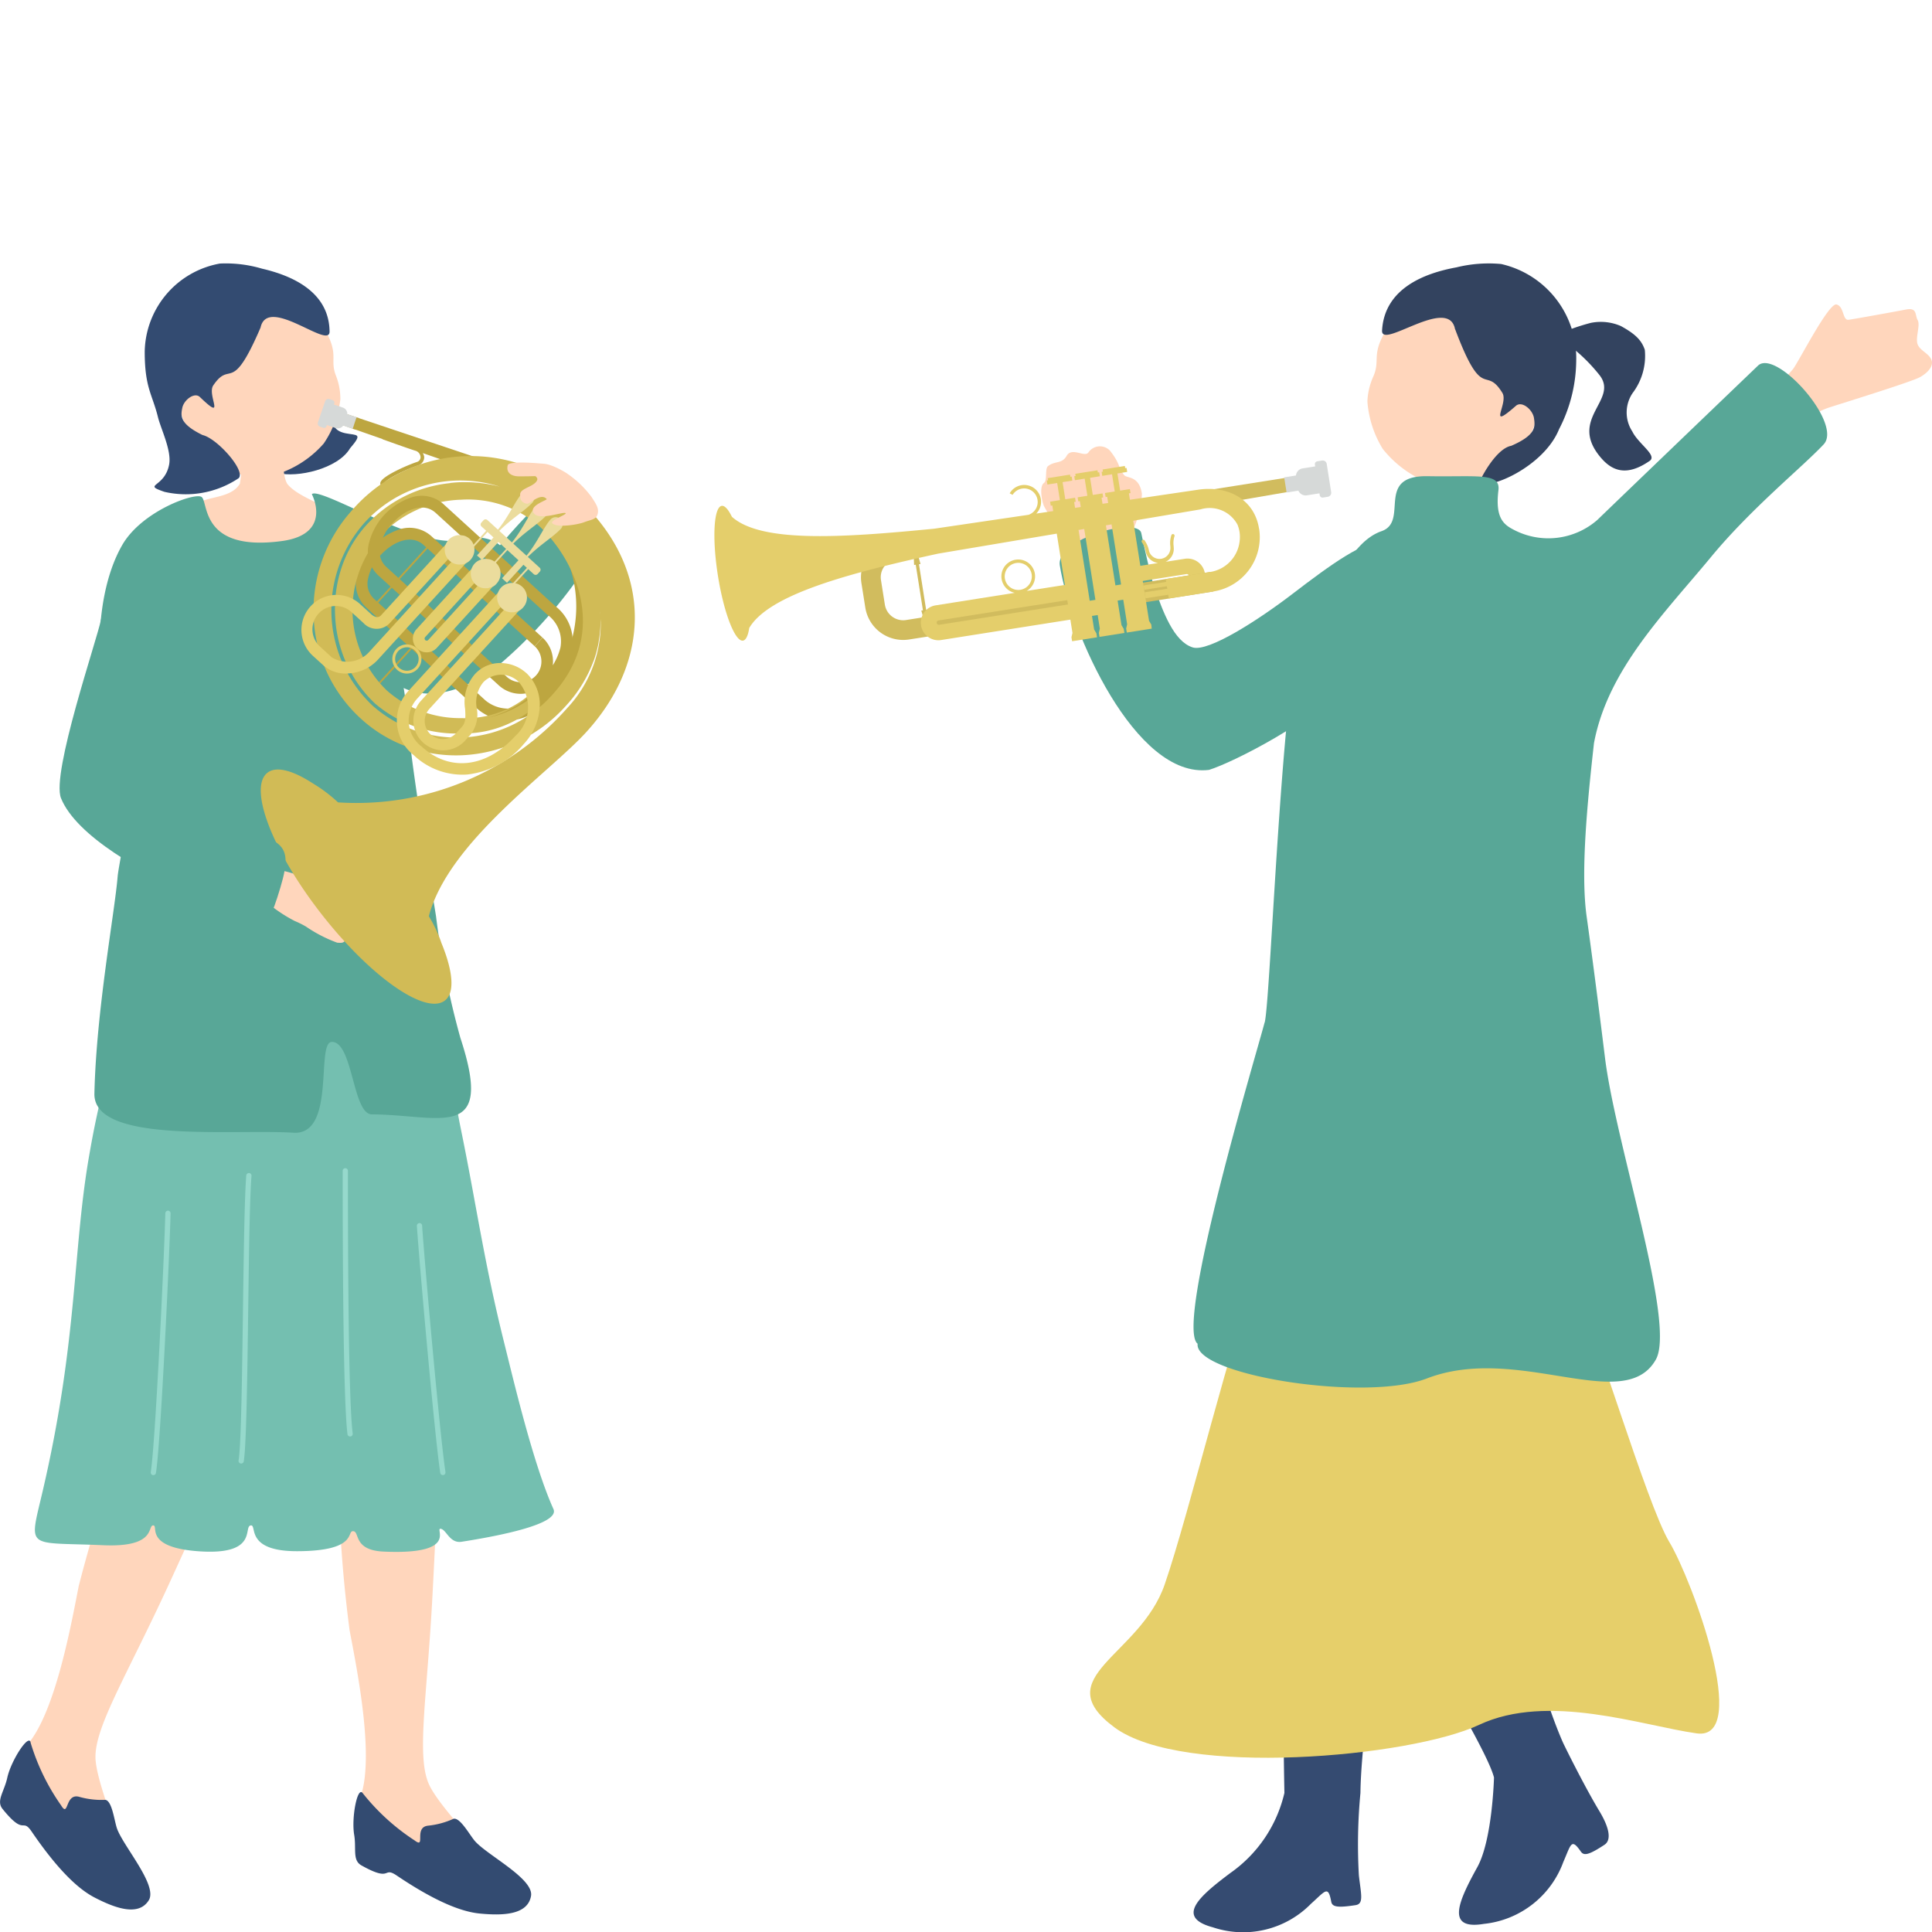
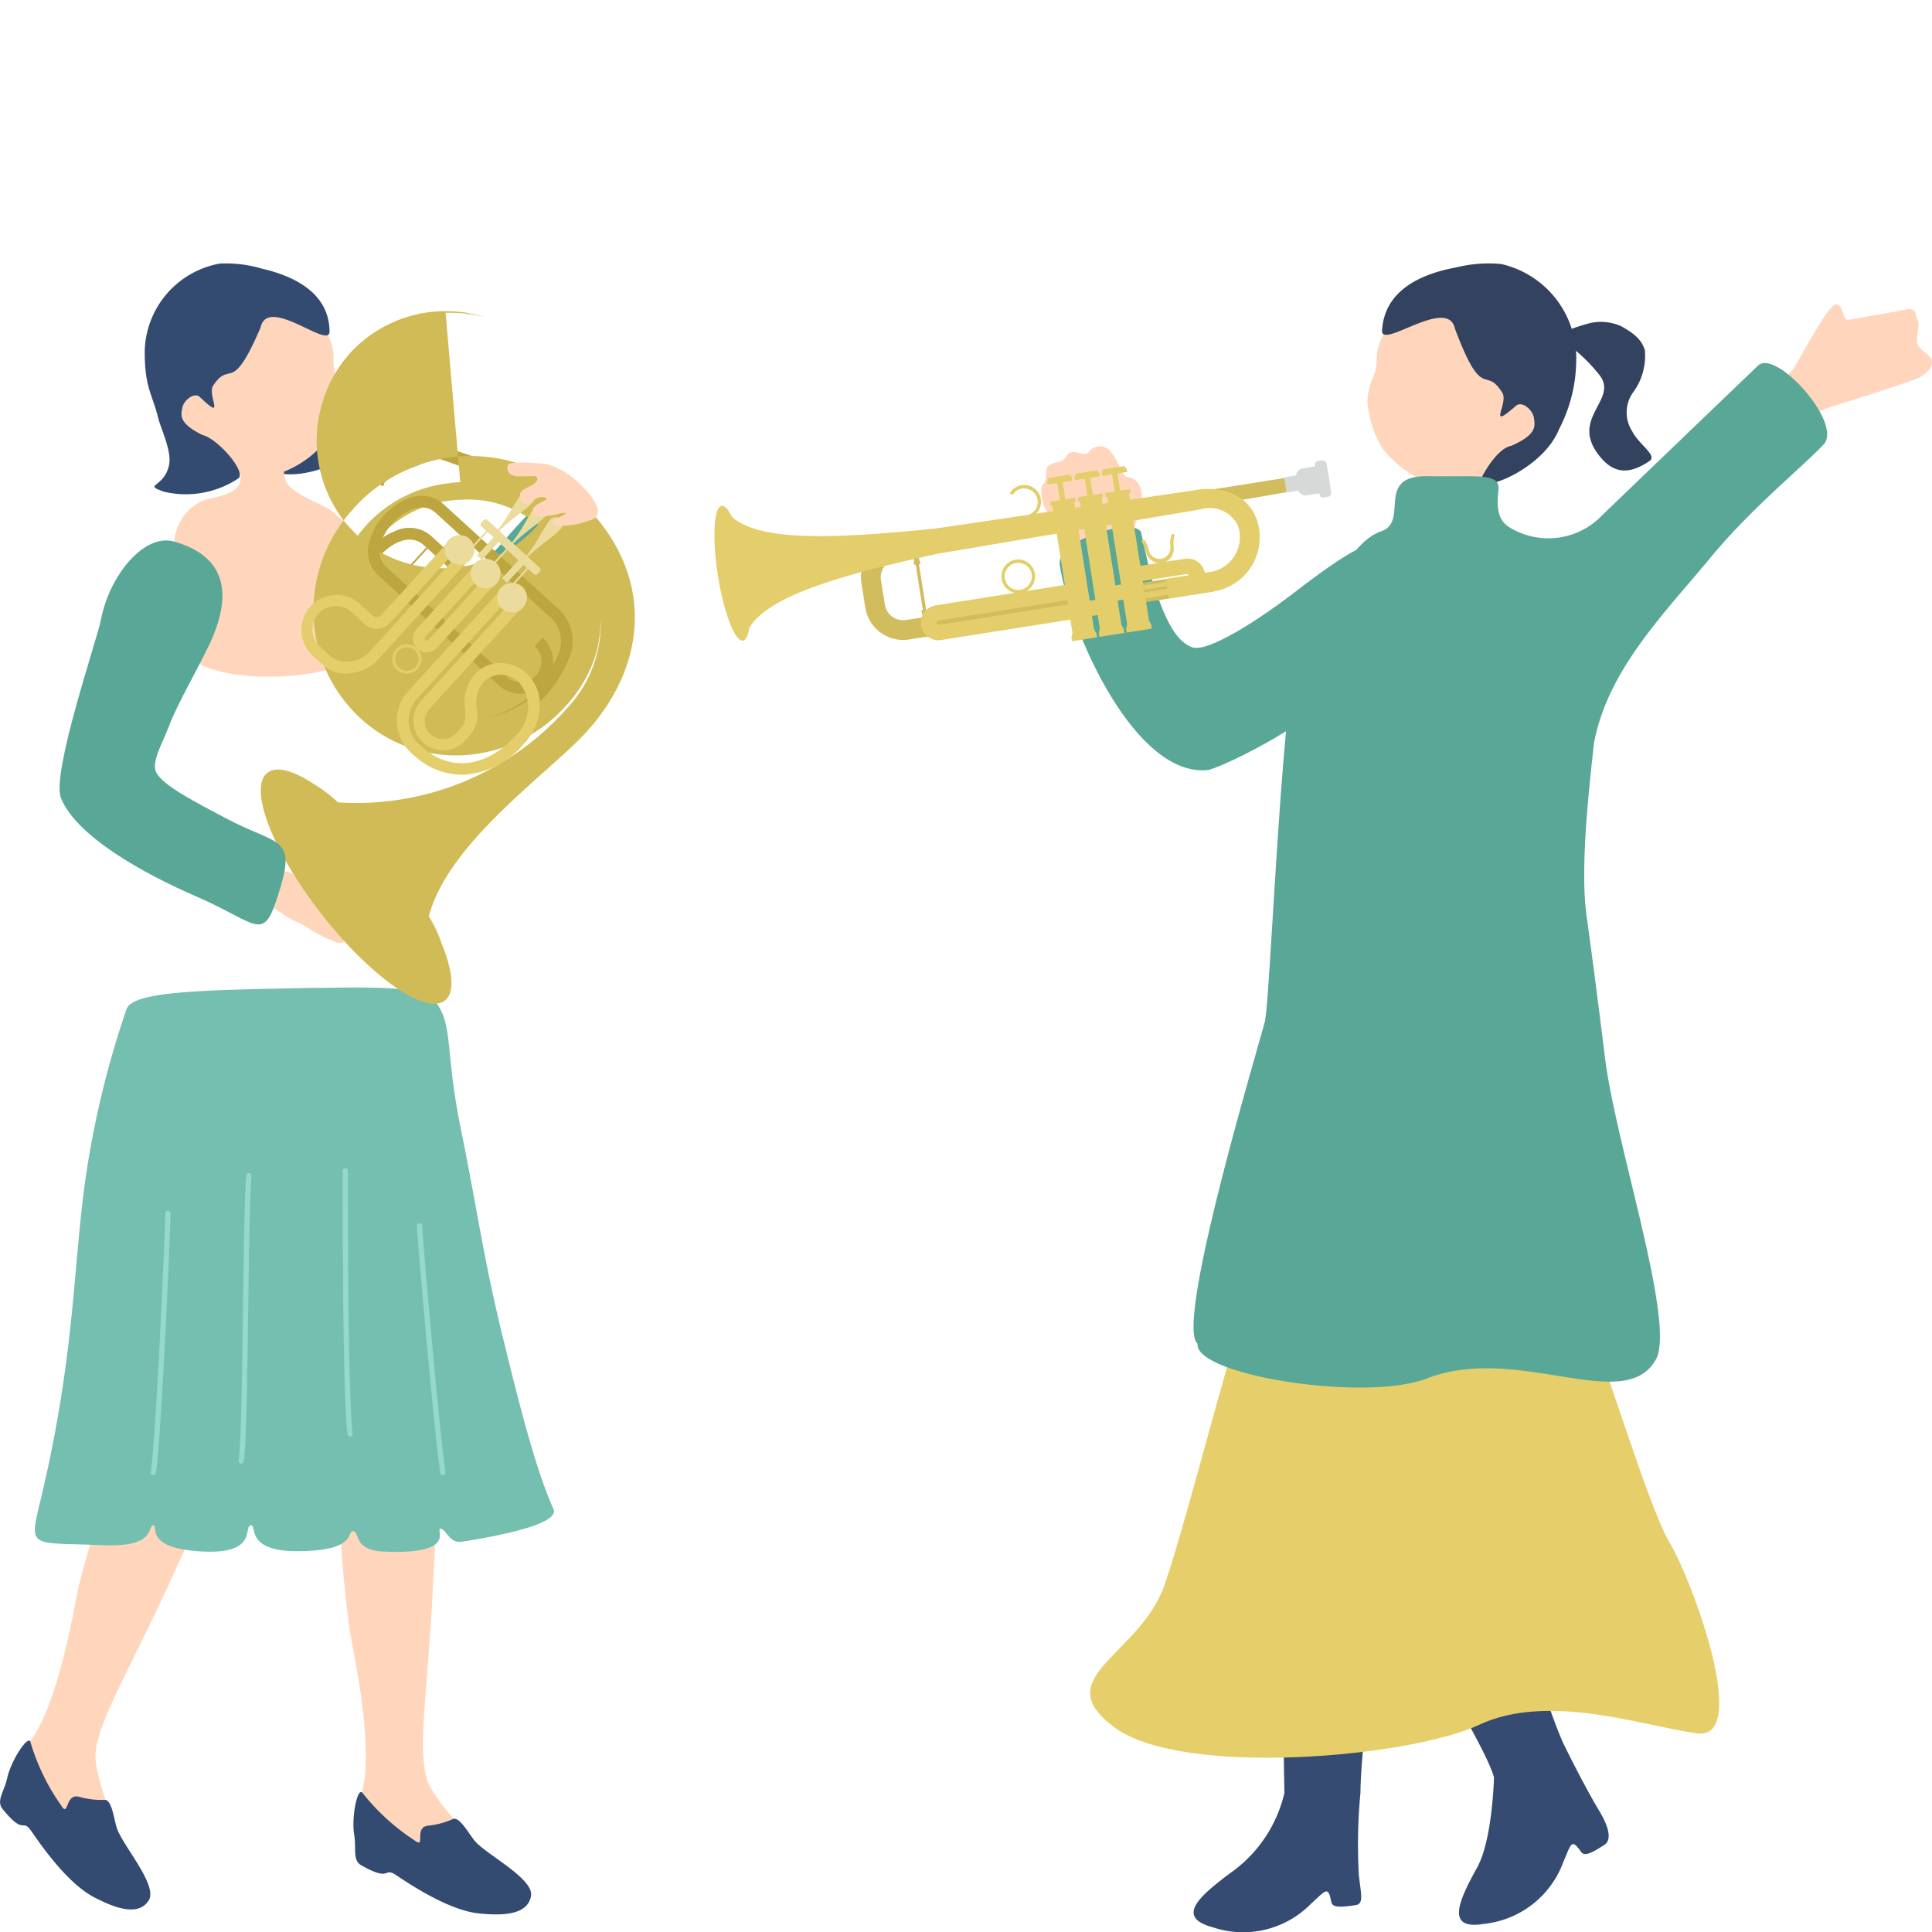
<svg xmlns="http://www.w3.org/2000/svg" width="124" height="124" viewBox="0 0 124 124">
  <g id="h1-ppl" transform="translate(-607 -6255)">
-     <rect id="長方形_92222" data-name="長方形 92222" width="124" height="124" transform="translate(607 6255)" fill="#f7f7f5" opacity="0" />
    <g id="グループ_67980" data-name="グループ 67980" transform="translate(607 6271.893)">
      <path id="パス_14632" data-name="パス 14632" d="M71.936,28.941c-1.182-.684-1.774-1.212-2.97.026-2.564,2.646-2.66,3.682-6.106,4.625-4.424,1.212-6.433.793-5.931,2.371a9.021,9.021,0,0,0,3.79,3.993c1.968,1.15,4.558.205,6.612-1.521a30.373,30.373,0,0,0,6.365-7.72c.432-1.09-.354-.765-1.76-1.774" transform="translate(-35.089 -12.838)" fill="#58a797" />
      <path id="パス_14676" data-name="パス 14676" d="M58.808,26.562c-.781,1.306-3.385,1.9-4.646,1.572-2.692-.7,1.537-3.451,1.7-4.606.122-.846.815-.662,1.77.384.3.324-.4,1.416.9,1.675.732.146,1.129-.018.273.975" transform="translate(-36.347 -14.671)" fill="#334b71" />
      <path id="パス_14677" data-name="パス 14677" d="M55.98,25.2c-.165,0-2.33.167-2.537.15a16.164,16.164,0,0,1-.209,2.7c-.547.937-2.047.794-2.742,1.279a3.189,3.189,0,0,0-1.472,2.434c.019,1.2.139,5.63.19,6.035.34,2.7,5.325,2.677,6.435,2.633,4.184-.167,7.1-1.447,7.185-5.414-.226-1.659-1.656-3.557-3.685-5.2-.527-.428-2.192-.955-2.834-1.716-.407-.484-.33-2.667-.331-2.9" transform="translate(-37.84 -13.897)" fill="#ffd6bc" />
      <path id="パス_14678" data-name="パス 14678" d="M50.85,28.762a4.844,4.844,0,0,0,4.467,1.547,6.674,6.674,0,0,0,3.3-2.056,6.419,6.419,0,0,0,1.066-2.831,4.087,4.087,0,0,0-.288-1.536c-.454-1.166.385-1.359-1.093-3.569-.448-.671-2.92-3.646-6.435-2.945-3.089.616-4.012,8.386-1.016,11.39" transform="translate(-37.838 -16.681)" fill="#ffd6bc" />
      <path id="パス_14679" data-name="パス 14679" d="M55.056,20.946c.475-2.063,4.437,1.467,4.425.273-.028-2.576-2.45-3.6-4.336-4.036a8.167,8.167,0,0,0-2.7-.328,5.853,5.853,0,0,0-4.828,5.653c0,2.322.485,2.726.851,4.208.189.761.887,2.153.716,3.042-.293,1.516-1.763,1.247-.3,1.749a6.089,6.089,0,0,0,4.758-.873c.488-.453-1.366-2.556-2.314-2.773-1.482-.725-1.4-1.229-1.3-1.74s.783-1.033,1.129-.7c1.721,1.656.439-.127.859-.744,1.139-1.678,1.143.7,3.043-3.73" transform="translate(-38.329 -16.833)" fill="#334b71" />
      <path id="パス_14680" data-name="パス 14680" d="M56.826,74.3c.015-4.671.193-8.684.312-9.142,0,0,6.592-.339,6.539,1.021-.016.417-.139,3.861-.317,8.224-.139,3.413-.312,7.389-.5,10.924-.351,6.765-1.082,10.557-.167,12.326,1.021,1.975,5.114,5.684,4.288,6.133-2.169.507-9.806-2.214-8.953-4.994,1.293-2.3-.027-8.676-.492-11.162a86.9,86.9,0,0,1-.713-13.33" transform="translate(-35.099 0.105)" fill="#ffd6bc" />
      <path id="パス_14681" data-name="パス 14681" d="M58.127,89.542a13.951,13.951,0,0,0,3.327,3.033c.775.589-.1-.87.906-.946a5.211,5.211,0,0,0,1.6-.439c.427-.093,1.032,1.041,1.372,1.431.793.91,3.794,2.418,3.6,3.523-.216,1.241-1.859,1.264-3.277,1.129-.858-.082-2.425-.473-5.343-2.441-.917-.617-.272.47-2.267-.651-.589-.332-.311-1.063-.463-1.964-.186-1.1.209-3.139.544-2.675" transform="translate(-34.85 8.65)" fill="#334b71" />
      <path id="パス_14682" data-name="パス 14682" d="M41.845,95.7c2.052-1.655,3.189-8.068,3.678-10.548a88.433,88.433,0,0,1,4.4-12.949c1.7-4.2,3.28-7.7,3.554-8.075,0,0,6.249,2.128,5.7,3.372-.168.374-1.509,3.422-3.245,7.305-1.414,3.166-3.089,6.888-4.6,10.18-2.831,6.153-4.914,9.4-4.72,11.386.216,2.213,2.645,7.175,1.712,7.285-2.2-.332-8.289-5.688-6.468-7.955" transform="translate(-40.472 -0.241)" fill="#ffd6bc" />
      <path id="パス_14683" data-name="パス 14683" d="M42.7,87.14a13.937,13.937,0,0,0,1.967,4.05c.5.833.231-.846,1.193-.543a5.258,5.258,0,0,0,1.647.184c.43.072.573,1.349.743,1.837.4,1.139,2.63,3.651,2.042,4.606-.661,1.074-2.2.486-3.462-.165-.766-.394-2.076-1.337-4.059-4.246-.623-.913-.426.335-1.863-1.445-.426-.525.1-1.1.3-2,.235-1.087,1.358-2.837,1.5-2.282" transform="translate(-40.742 7.794)" fill="#334b71" />
      <path id="パス_14684" data-name="パス 14684" d="M60.483,51.279c5.707-.109,7.242.014,7.96,1.4s.378,3.174,1.3,7.67c.994,4.847,1.485,8.536,2.784,13.732.581,2.326,1.856,7.763,3.154,10.639.434.96-3.485,1.725-5.891,2.1-.773.122-.977-.783-1.347-.833-.413-.057,1.225,1.686-3.665,1.464-1.992-.09-1.5-1.31-1.964-1.31-.42,0,.308,1.282-3.6,1.285-3.341,0-2.537-1.7-2.954-1.655-.515.057.517,1.922-3.308,1.663-3.558-.24-2.6-1.64-2.948-1.663-.417-.028.263,1.425-3.222,1.271-5-.22-4.772.351-3.877-3.5,2.288-9.835,1.9-15.553,3.025-21.774a59.183,59.183,0,0,1,2.341-9.1c.354-1.213,4.991-1.26,12.214-1.4" transform="translate(-40.16 -4.76)" fill="#74bfb0" />
      <path id="パス_14685" data-name="パス 14685" d="M62.215,78.614a.167.167,0,0,1-.166-.143c-.354-2.336-1.31-13.1-1.5-15.849a.169.169,0,0,1,.155-.18.166.166,0,0,1,.18.157c.192,2.746,1.145,13.492,1.5,15.822a.169.169,0,0,1-.14.192h-.026" transform="translate(-33.793 -0.833)" fill="#96d9cc" />
      <path id="パス_14686" data-name="パス 14686" d="M57.5,77.055a.17.17,0,0,1-.167-.146c-.14-1.078-.309-4.886-.309-16.909a.168.168,0,0,1,.336,0c0,12.006.166,15.8.308,16.865a.171.171,0,0,1-.146.189H57.5" transform="translate(-35.03 -1.749)" fill="#96d9cc" />
      <path id="パス_14687" data-name="パス 14687" d="M52.244,78.706a.1.1,0,0,1-.027,0,.168.168,0,0,1-.139-.192c.165-1.023.224-5.409.281-9.65.051-3.726.1-7.244.212-8.647a.173.173,0,0,1,.181-.154.169.169,0,0,1,.155.181c-.113,1.39-.162,4.9-.212,8.624-.057,4.254-.116,8.653-.285,9.7a.168.168,0,0,1-.166.142" transform="translate(-36.765 -1.668)" fill="#96d9cc" />
      <path id="パス_14688" data-name="パス 14688" d="M48.071,78.823a.1.1,0,0,1-.027,0,.168.168,0,0,1-.139-.192c.3-1.861.871-14,.935-16.618a.178.178,0,0,1,.172-.163.17.17,0,0,1,.165.172c-.063,2.623-.635,14.791-.939,16.662a.168.168,0,0,1-.166.142" transform="translate(-38.229 -1.041)" fill="#96d9cc" />
-       <path id="パス_14689" data-name="パス 14689" d="M68.706,62.678a53.921,53.921,0,0,1-1.553-7.767c-.616-3.844-1.73-10.6-1.856-13.114-.059-1.185-1.271-5.33,1.04-5.572,7.674-.8,6.462-6.62,2.359-5.484-2.473.684-8.98-3.436-9.514-2.923,0,0,1.372,2.568-1.932,3.011-5.213.7-4.7-2.473-5.136-2.825-.4-.324-3.84.887-5.1,3.078-2.132,3.709-1.579,10.024-.505,11.42,1.9,2.473.3,8.717.208,9.872-.188,2.29-1.374,8.624-1.49,13.919-.07,3.239,8.863,2.264,12.775,2.51,2.753.172,1.417-5.83,2.468-5.83,1.356,0,1.324,4.647,2.565,4.652,4.413.02,7.908,1.83,5.669-4.947" transform="translate(-39.168 -12.995)" fill="#58a797" />
      <path id="パス_14690" data-name="パス 14690" d="M56.284,44.611a.636.636,0,0,1-.4.725.608.608,0,0,1-.7-.373.575.575,0,0,1,.272-.713.592.592,0,0,1,.828.361" transform="translate(-35.687 -7.239)" fill="#e6d280" />
-       <path id="パス_14691" data-name="パス 14691" d="M56.38,47.606a.636.636,0,0,1-.4.725.608.608,0,0,1-.7-.373.575.575,0,0,1,.272-.713.592.592,0,0,1,.828.361" transform="translate(-35.653 -6.187)" fill="#e6d280" />
      <path id="パス_14700" data-name="パス 14700" d="M55.175,48.922a9.291,9.291,0,0,1-1.7-1.129c-.035-.666.4-2.086.706-2.109.4-.031,1.787.543,1.964.419a3.081,3.081,0,0,1,2.452-.209c1.213.244.859.613,1.121.9.29.315.643.44.756.793.095.29.086.5-.228.665-.143.076-.37-.031-.586.463a1.234,1.234,0,0,1-.639.785c-.313.13-.328.24-.457.473-.2.365-.265.38-.647.35a9.058,9.058,0,0,1-2.006-1.035,5.823,5.823,0,0,0-.735-.363" transform="translate(-36.276 -6.713)" fill="#ffd6bc" />
      <path id="パス_14701" data-name="パス 14701" d="M70.114,28.3,58.07,24.265l0-.008-.155-.053,0,.009L57.271,24l-.245.715.64.223,0,.009L57.82,25l0-.008,1.751.611c.009.007.014.018.024.022s1.555.559,2.072.724a.455.455,0,0,1,.354.416.32.32,0,0,1-.234.311c-.493.157-2.183.869-2.336,1.3a.218.218,0,0,0,.022.2.119.119,0,0,0,.2-.122c.014-.032.115-.208.847-.584a10.006,10.006,0,0,1,1.335-.57.587.587,0,0,0,.257-.161.558.558,0,0,0,.143-.377.594.594,0,0,0-.092-.257l7.646,2.666Z" transform="translate(-35.028 -14.319)" fill="#bda640" />
      <path id="パス_14702" data-name="パス 14702" d="M58.335,24.459l-.6-.2a.315.315,0,0,0-.019-.143.417.417,0,0,0-.254-.272l-.588-.2.027-.078a.159.159,0,0,0-.1-.2l-.208-.07a.222.222,0,0,0-.282.138l-.461,1.351a.22.22,0,0,0,.138.281l.209.072a.157.157,0,0,0,.2-.1l.027-.08.588.2a.416.416,0,0,0,.461-.165l.607.208.085-.25,0-.012.1-.294.032-.093Z" transform="translate(-35.444 -14.572)" fill="#d6d9d8" />
      <path id="パス_14703" data-name="パス 14703" d="M72.023,31.479l-.706.251A8.041,8.041,0,0,1,71.382,37a6.68,6.68,0,0,1-2.464,3.454,2.287,2.287,0,0,1-2.962.018l-6.87-6.266,3.168-3.472L69.123,37l.37-.407.031-.034.1-.113-7.12-6.5a2.106,2.106,0,0,0-2.019-.455,4.166,4.166,0,0,0-2.8,3.068,2.1,2.1,0,0,0,.64,1.968l2.826,2.576-2.4,2.626.085.078,2.4-2.627,4.212,3.842a3.02,3.02,0,0,0,3.882.053,5.91,5.91,0,0,0,1.1-.955,8.1,8.1,0,0,0,1.659-2.885,8.782,8.782,0,0,0-.069-5.761M59,34.131l-.166-.151a1.343,1.343,0,0,1-.407-1.29,3.15,3.15,0,0,1,.8-1.525c.765-.837,1.957-1.4,2.772-.658l.166.151Z" transform="translate(-34.809 -12.42)" fill="#bda640" />
-       <path id="パス_14704" data-name="パス 14704" d="M72.93,28.221a10.091,10.091,0,0,0-13.972,1.293,9.568,9.568,0,0,0-2.436,6.657,9.306,9.306,0,0,0,3.05,6.695,8.87,8.87,0,0,0,3.056,1.825,9.137,9.137,0,0,0,3.482.507A9.5,9.5,0,0,0,72.7,42.045,8.672,8.672,0,0,0,74.49,39.15l0,.022.007-.028a7.465,7.465,0,0,0,.3-1.086c.019-.1.028-.2.045-.294a7.428,7.428,0,0,0,.085-.748c.007-.113.011-.223.012-.332,0-.076.009-.157.008-.231a7.941,7.941,0,0,1-2.128,5.7A18.071,18.071,0,0,1,58.09,48.225a9.454,9.454,0,0,0-1.586-1.2c-1.3-.848-2.373-1.151-2.946-.7-1.237.963.312,5.017,3.458,9.053s6.7,6.526,7.936,5.563c.657-.512.509-1.906-.226-3.693a8.141,8.141,0,0,0-.809-1.713c1.262-4.772,7.7-9.179,10.106-11.82,4.282-4.694,4.366-10.9-1.093-15.492m-6.995-.547c-.236.009-.47.028-.7.055h.088A8.457,8.457,0,0,0,59.934,30.4,7.674,7.674,0,0,0,58.3,33.213a8.383,8.383,0,0,0-.39,3.127,8.2,8.2,0,0,0,2.556,5.541A8.01,8.01,0,0,0,66,43.8a6.989,6.989,0,0,0,4.991-1.944l-.192-.174-.2-.184-.209-.192a6.3,6.3,0,0,1-4.355,1.512,7.105,7.105,0,0,1-4.8-1.764,7.184,7.184,0,0,1-.463-9.891A7.4,7.4,0,0,1,65.983,28.8a7,7,0,0,1,4.944,1.621c2.383,2.172,4.6,6.861.942,10.87a8.187,8.187,0,0,1-11.539.747,8.445,8.445,0,0,1-.54-11.763,8.331,8.331,0,0,1,8.678-2.315,8.9,8.9,0,0,0-2.531-.282m8.983,8.339c0-.016,0-.035,0-.051.013.131.019.262.026.393,0-.118-.016-.228-.024-.342" transform="translate(-36.395 -13.62)" fill="#d1bb56" />
+       <path id="パス_14704" data-name="パス 14704" d="M72.93,28.221a10.091,10.091,0,0,0-13.972,1.293,9.568,9.568,0,0,0-2.436,6.657,9.306,9.306,0,0,0,3.05,6.695,8.87,8.87,0,0,0,3.056,1.825,9.137,9.137,0,0,0,3.482.507A9.5,9.5,0,0,0,72.7,42.045,8.672,8.672,0,0,0,74.49,39.15l0,.022.007-.028a7.465,7.465,0,0,0,.3-1.086c.019-.1.028-.2.045-.294a7.428,7.428,0,0,0,.085-.748c.007-.113.011-.223.012-.332,0-.076.009-.157.008-.231a7.941,7.941,0,0,1-2.128,5.7A18.071,18.071,0,0,1,58.09,48.225a9.454,9.454,0,0,0-1.586-1.2c-1.3-.848-2.373-1.151-2.946-.7-1.237.963.312,5.017,3.458,9.053s6.7,6.526,7.936,5.563c.657-.512.509-1.906-.226-3.693a8.141,8.141,0,0,0-.809-1.713c1.262-4.772,7.7-9.179,10.106-11.82,4.282-4.694,4.366-10.9-1.093-15.492m-6.995-.547c-.236.009-.47.028-.7.055h.088A8.457,8.457,0,0,0,59.934,30.4,7.674,7.674,0,0,0,58.3,33.213a8.383,8.383,0,0,0-.39,3.127,8.2,8.2,0,0,0,2.556,5.541A8.01,8.01,0,0,0,66,43.8a6.989,6.989,0,0,0,4.991-1.944l-.192-.174-.2-.184-.209-.192a6.3,6.3,0,0,1-4.355,1.512,7.105,7.105,0,0,1-4.8-1.764,7.184,7.184,0,0,1-.463-9.891A7.4,7.4,0,0,1,65.983,28.8a7,7,0,0,1,4.944,1.621a8.187,8.187,0,0,1-11.539.747,8.445,8.445,0,0,1-.54-11.763,8.331,8.331,0,0,1,8.678-2.315,8.9,8.9,0,0,0-2.531-.282m8.983,8.339c0-.016,0-.035,0-.051.013.131.019.262.026.393,0-.118-.016-.228-.024-.342" transform="translate(-36.395 -13.62)" fill="#d1bb56" />
      <path id="パス_14705" data-name="パス 14705" d="M70.226,34.945,63.08,28.427a2.1,2.1,0,0,0-2.019-.455,4.165,4.165,0,0,0-2.8,3.068,2.1,2.1,0,0,0,.642,1.967l7.725,7.047a2.077,2.077,0,0,0,2.2.377c-.069.08-.123.149-.2.23l.045.041a7.2,7.2,0,0,1-2.729,1.42,6.974,6.974,0,0,0,2.829-1.328l.409.373a7.867,7.867,0,0,0,2.13-3.378,2.866,2.866,0,0,0-1.083-2.842m-.8,2.038-.135.147-.059.066-.046.051-.092.1-.173.189a1.328,1.328,0,1,1-1.79,1.963l-7.725-7.047A1.34,1.34,0,0,1,59,31.164a3.144,3.144,0,0,1,.8-1.525c.763-.838,1.957-1.4,2.772-.658L69.721,35.5a2.123,2.123,0,0,1,.855,2.132,3.916,3.916,0,0,1-.49,1.133,2.074,2.074,0,0,0-.658-1.78" transform="translate(-34.608 -12.955)" fill="#bda640" />
      <path id="パス_14706" data-name="パス 14706" d="M61.008,36.511a.935.935,0,1,1-.061-1.321.937.937,0,0,1,.061,1.321m-1.247-1.137a.753.753,0,1,0,1.063-.049.753.753,0,0,0-1.063.049" transform="translate(-34.202 -10.478)" fill="#e4ce6b" />
      <path id="パス_14707" data-name="パス 14707" d="M67.891,37.71a2.479,2.479,0,0,0-1.583-.627,2.187,2.187,0,0,0-1.7.715,2.73,2.73,0,0,0-.625,2.236c.032.548.038.873-.213,1.15l-.367.4a1.158,1.158,0,0,1-1.712-1.56l1.24-1.359,4.751-5.209-.151-.138-.176-.161-.227-.207-4.751,5.209-1.24,1.359a1.908,1.908,0,0,0,2.819,2.571l.367-.4a2.118,2.118,0,0,0,.408-1.7,2.022,2.022,0,0,1,.431-1.687,1.609,1.609,0,0,1,2.229-.039,2.489,2.489,0,0,1-.2,3.515c-1.856,2.034-4.205,2.3-5.987.674a2.089,2.089,0,0,1-.269-3.116l1.24-1.359,4.751-5.209-.377-.344-.127-.115-.05-.046-4.751,5.209-1.24,1.359a2.816,2.816,0,0,0,.317,4.175,4.531,4.531,0,0,0,3.422,1.231,5.552,5.552,0,0,0,3.624-1.955,3.766,3.766,0,0,0,1.027-2.414,2.764,2.764,0,0,0-.875-2.159" transform="translate(-34.13 -11.42)" fill="#e4ce6b" />
      <path id="パス_14708" data-name="パス 14708" d="M60.648,36.567a.887.887,0,0,0,1.26-.072l3.811-4.177-.321-.293-.005-.005-.227-.207-3.809,4.177a.138.138,0,0,1-.2.023.141.141,0,0,1,0-.207l3.809-4.177-.554-.505L60.6,35.3a.891.891,0,0,0,.047,1.266" transform="translate(-33.859 -11.82)" fill="#e4ce6b" />
      <path id="パス_14709" data-name="パス 14709" d="M65.6,30.92l-.041-.038-.051-.046-.126-.115-.05-.046-5.922,6.492a1.9,1.9,0,0,1-2.4.351l-.7-.642a1.5,1.5,0,1,1,2.019-2.214l.705.642a1.148,1.148,0,0,0,1.689.019l.3-.327,4.108-4.5-.151-.138-.176-.161-.227-.207-4.108,4.5-.3.327c-.235.257-.544.011-.635-.072l-.713-.65a2.247,2.247,0,0,0-3.029,3.32h0l.719.654a2.2,2.2,0,0,0,1.668.469,2.741,2.741,0,0,0,1.784-.869l5.922-6.492Z" transform="translate(-35.713 -12.218)" fill="#e4ce6b" />
      <path id="パス_14710" data-name="パス 14710" d="M67.521,32.106l-3.353-3.058a.177.177,0,0,0-.25.012l-.139.153a.177.177,0,0,0,.011.25l.3.272-.952,1.043.085.078.952-1.044.385.353L63.5,31.32l.319.29,1.055-1.156.492.448-.952,1.043.085.077.952-1.043.711.648-1.055,1.158.319.29,1.055-1.158.223.2-.952,1.044.085.077L66.79,32.2l.353.321a.176.176,0,0,0,.25-.012l.14-.153a.177.177,0,0,0-.012-.25" transform="translate(-32.885 -12.563)" fill="#ebdc9d" />
      <path id="パス_14711" data-name="パス 14711" d="M66.01,27.795c-.5.55-.912,1.645-1.748,2.562l.077.069c.825-.905,1.8-1.451,2.332-2.029a.447.447,0,0,0-.661-.6" transform="translate(-32.49 -13.039)" fill="#ebdc9d" />
      <path id="パス_14712" data-name="パス 14712" d="M66.675,28.4c-.5.55-.912,1.645-1.748,2.562l.077.069c.825-.905,1.8-1.451,2.332-2.029a.447.447,0,0,0-.661-.6" transform="translate(-32.257 -12.826)" fill="#ebdc9d" />
      <path id="パス_14713" data-name="パス 14713" d="M67.367,29.032c-.5.55-.912,1.645-1.748,2.562l.077.069c.825-.905,1.8-1.451,2.332-2.029a.447.447,0,0,0-.661-.6" transform="translate(-32.014 -12.605)" fill="#ebdc9d" />
      <path id="パス_14714" data-name="パス 14714" d="M63.53,31.334a.951.951,0,0,0-.062-1.347h0a.945.945,0,0,0-.363-.2.8.8,0,0,0-.127-.019.925.925,0,0,0-.273-.009c-.02,0-.041-.007-.061,0,.016,0,.031.007.047.007a.925.925,0,0,0-.569.288.953.953,0,0,0,.062,1.347.94.94,0,0,0,.762.23c-.016,0-.03.014-.045.016a.971.971,0,0,0,.629-.308" transform="translate(-33.329 -12.301)" fill="#ebdc9d" />
      <path id="パス_14715" data-name="パス 14715" d="M64.769,32.464a.942.942,0,0,0-.427-1.548.8.8,0,0,0-.127-.019.924.924,0,0,0-.273-.009c-.02,0-.041-.007-.061,0,.016,0,.031.007.047.005a.939.939,0,0,0-.569.288.954.954,0,0,0,.062,1.348.939.939,0,0,0,.761.23c-.015,0-.028.014-.043.016a1.016,1.016,0,0,0,.207-.055.686.686,0,0,0,.423-.253" transform="translate(-32.894 -11.905)" fill="#ebdc9d" />
      <path id="パス_14716" data-name="パス 14716" d="M66.022,33.607a.942.942,0,0,0-.427-1.548.8.8,0,0,0-.127-.019.926.926,0,0,0-.273-.009c-.02,0-.041-.007-.061,0,.016,0,.031.007.047.007a.93.93,0,0,0-.569.286.954.954,0,0,0,.062,1.348.94.94,0,0,0,.762.23c-.016,0-.03.014-.045.016a.948.948,0,0,0,.208-.055.975.975,0,0,0,.123-.034.931.931,0,0,0,.3-.219" transform="translate(-32.454 -11.504)" fill="#ebdc9d" />
      <path id="パス_14717" data-name="パス 14717" d="M53.425,36.143c-.609,1.471-2.265,4.248-2.827,5.765-.378,1.023-1.129,2.257-.847,2.931.378.9,2.718,2.046,4.474,2.987,3.245,1.736,4.512,1.139,3.523,4.444-1.117,3.738-1.2,2.4-5.479.55-3.315-1.437-7.617-3.827-8.606-6.273C43.022,44.965,46,36.3,46.224,35.109c.535-2.842,2.768-5.582,4.7-5.032,3.1.882,3.749,3.043,2.5,6.065" transform="translate(-39.748 -12.212)" fill="#58a797" />
      <path id="パス_14718" data-name="パス 14718" d="M70.026,28.479a6.584,6.584,0,0,0-1.651-1.551c-.652-.393-1.414-.712-1.729-.5a1.945,1.945,0,0,0-.272.209c-.446.431.32.481.163.8-.2.409-1.074.494-1.081.887-.005.326.066.532.439.605.167.032.889-.739,1.262-.3.059.07-1.255.442-.79.948.363.394,1.694-.084,1.953-.059.358.035-1,.47-.8.667.317.308,1.659.08,2.037-.068s.738-.165.85-.461c.153-.407-.093-.731-.38-1.177" transform="translate(-32.071 -13.491)" fill="#ffd6bc" />
      <path id="パス_14719" data-name="パス 14719" d="M66.714,26.344s-1.755-.15-1.84.124-.015.724.751.724,1.674-.039,1.674-.039l-.147-.775Z" transform="translate(-32.285 -13.51)" fill="#ffd6bc" />
    </g>
    <g id="グループ_67981" data-name="グループ 67981" transform="translate(652.854 6271.893)">
      <path id="パス_14630" data-name="パス 14630" d="M111.439,31a6.275,6.275,0,0,0,.72-2.6c-.162-1.162-.952-1-1.124-1.19-.39-.436-.243-.732-.932-1.591a.891.891,0,0,0-1.374.115c-.235.354-1.063-.363-1.4.222-.305.538-.742.308-1.193.658-.226.176-.027.917-.269,1.087-.3.215-.142,1.135,0,1.47a6.149,6.149,0,0,0,1.9,2.182,4.868,4.868,0,0,1,.715,1.909c.852-.15,1.69-.277,2.552-.444a5.3,5.3,0,0,1,.4-1.82" transform="translate(-84.722 -13.594)" fill="#ffd6bc" />
      <path id="パス_14631" data-name="パス 14631" d="M127.266,30.263c-.9-.436-3.424,1.421-5.728,3.187-2.178,1.671-5.422,3.769-6.429,3.451-1.2-.38-1.9-2.23-2.519-4.047-.165-.488-.651-2.654-.779-3.289-.216-1.073-5.5.346-5.228,2.075.658,4.194,4.833,13.72,9.577,13.122,1.572-.488,6.792-3.15,8.848-5.565,2.353-2.762,5.733-7.239,2.257-8.933" transform="translate(-84.415 -12.242)" fill="#58a797" />
      <path id="パス_14692" data-name="パス 14692" d="M142.865,26.57a4.617,4.617,0,0,1,2.063-1.364c.9-.289,5.236-1.632,5.776-1.928s.933-.759.724-1.168-.769-.57-.882-1,.2-1.186.019-1.5-.009-.821-.744-.679-3.292.605-3.689.659-.276-.855-.773-.982-2.364,3.555-2.78,4.127-6.654,6.753-3.595,7.093c1.913.213,3.535-2.8,3.881-3.254" transform="translate(-73.34 -15.959)" fill="#ffd6bc" />
      <path id="パス_14693" data-name="パス 14693" d="M130.355,29.326a5.12,5.12,0,0,1-4.79,1.416,7.065,7.065,0,0,1-3.384-2.33,6.776,6.776,0,0,1-.986-3.041,4.285,4.285,0,0,1,.378-1.607c.535-1.209-.342-1.453,1.327-3.715.507-.688,3.26-3.707,6.936-2.8,3.231.8,3.827,9.048.519,12.074" transform="translate(-79.286 -16.491)" fill="#ffd6bc" />
      <path id="パス_14694" data-name="パス 14694" d="M126.577,20.888c-.4-2.2-4.756,1.333-4.685.073.155-2.719,2.761-3.684,4.772-4.05a8.669,8.669,0,0,1,2.868-.216,6.186,6.186,0,0,1,4.821,6.2,9.7,9.7,0,0,1-1.1,4.4c-.978,2.43-4.579,3.951-5.1,3.413-.043-.046,1.006-2.159,2.03-2.344,1.6-.694,1.539-1.229,1.46-1.774s-.777-1.129-1.158-.794c-1.9,1.664-.458-.157-.871-.828-1.121-1.826-1.24.681-3.031-4.085" transform="translate(-79.042 -16.644)" fill="#33435f" />
      <path id="パス_14695" data-name="パス 14695" d="M130.117,20.316a13.123,13.123,0,0,1,2.291-.824,3.234,3.234,0,0,1,1.926.205c.948.521,1.329.919,1.535,1.524A3.951,3.951,0,0,1,135.085,24a2.226,2.226,0,0,0-.019,2.46c.388.8,1.625,1.537,1.114,1.891-1.494,1.035-2.413.617-3.1-.17-2.207-2.538,1.163-3.715-.122-5.341a11.031,11.031,0,0,0-2.844-2.526" transform="translate(-76.156 -15.663)" fill="#33435f" />
      <path id="パス_14696" data-name="パス 14696" d="M129.771,81.977s-5.159,1.757-4.966,2.438,2.877,5.039,3.25,6.5c0,0-.1,4-1.07,5.754-1.209,2.19-2.059,4.056.421,3.642a6.1,6.1,0,0,0,5.1-3.977c.5-1.143.505-1.551,1.127-.659.2.285.538.2,1.516-.444.451-.3.319-1.079-.326-2.149-.989-1.641-2.268-4.243-2.348-4.424-1.133-2.572-1.928-5.987-2.708-6.681" transform="translate(-78.021 6.275)" fill="#354b71" />
      <path id="パス_14697" data-name="パス 14697" d="M123.911,83.863s-5.059-.28-5.164.42.018,6.982.018,6.982A8.667,8.667,0,0,1,115.3,96.4c-2,1.5-3.55,2.843-1.121,3.491a6.1,6.1,0,0,0,6.291-1.512c.931-.833,1.1-1.2,1.3-.136.063.342.408.4,1.564.223.534-.084.355-.665.211-1.9a34.786,34.786,0,0,1,.1-5.3c.031-2.81.7-6.449.272-7.4" transform="translate(-82.183 6.917)" fill="#354b71" />
      <path id="パス_14698" data-name="パス 14698" d="M145.2,86.375c-1.479-2.464-4.886-14.178-6.035-16.095s-1.443-17.223-1.911-18.409c-8.005-.016-8.393,1.191-16.4.2-2.925,5.555-.2,13.177-2.213,17.5-1.359,2.92-4.246,14.914-5.834,19.515s-7.59,5.946-3.222,9.177,18.963,1.917,23.4-.165,10.461.055,13.966.548-.274-9.812-1.753-12.278" transform="translate(-83.908 -4.287)" fill="#e6cf6a" />
      <path id="パス_14699" data-name="パス 14699" d="M117.5,63.714c.407-1.548,1.178-24.945,2.712-26.208,1.933-1.593,2.708-4.6,4.785-5.328,1.807-.628-.458-3.592,2.973-3.53,3.157.057,4.675-.254,4.533.9-.213,1.737.305,2.187.951,2.522a4.781,4.781,0,0,0,5.4-.617c1.239-1.2,7.417-7.13,10.307-9.9,1.155-1.108,5.471,3.715,4.213,5.056-1.368,1.459-4.646,4.1-7.223,7.221-2.995,3.624-6.633,7.228-7.516,11.953-.43,3.842-.867,8.287-.471,11.125.322,2.3.733,5.456,1.179,9.073.684,5.548,4.56,17.065,3.262,19.365-2.025,3.59-8.834-1.05-14.7,1.213-3.977,1.535-14.95-.227-14.709-2.229-1.483-1.152,3.788-18.661,4.3-20.624" transform="translate(-82.184 -14.978)" fill="#58a797" />
      <path id="パス_14720" data-name="パス 14720" d="M124.091,27.732l-.143-.905-3.4.538-3.48.55-18.32,2.895.2,1.252,18.392-3.168,4.229-.728Z" transform="translate(-87.159 -13.072)" fill="#d1bc5e" />
      <path id="パス_14721" data-name="パス 14721" d="M100.571,34.743l-.023-.6-.1.016L100.14,32.2l-.153-.969.1-.016-.163-.575-.028,0-.08-.507-.209.034.08.507-.035.005.023.6.105-.018.455,2.881.008.046-.105.016.162.577.035-.005.009.062.209-.034-.009-.062Z" transform="translate(-86.86 -11.91)" fill="#d1bc5e" />
      <path id="パス_14722" data-name="パス 14722" d="M111.182,33.178,101.6,34.692l-.443.07-1.019.161-.124.02a1.193,1.193,0,0,1-1.349-1l-.249-1.57a1.166,1.166,0,0,1,.983-1.332l.123-.02-.2-1.252-.123.02a2.435,2.435,0,0,0-2.037,2.783l.249,1.568a2.461,2.461,0,0,0,2.8,2.051l.123-.019L111.38,34.43Z" transform="translate(-87.728 -12.039)" fill="#d1bc5e" />
      <path id="パス_14723" data-name="パス 14723" d="M119.971,26.238a.262.262,0,0,0-.3-.217l-.305.049a.186.186,0,0,0-.154.211l.019.116-.808.128a.512.512,0,0,0-.426.455l-.756.12.154.974.756-.119a.513.513,0,0,0,.544.3l.809-.128.018.116a.185.185,0,0,0,.212.154l.305-.049a.261.261,0,0,0,.217-.3Z" transform="translate(-80.673 -13.356)" fill="#d6d9d8" />
      <path id="パス_14724" data-name="パス 14724" d="M113.541,31.106l-1.191.188a.92.92,0,0,0,.515-.959l0-.042a1.463,1.463,0,0,1,.047-.623.106.106,0,1,0-.188-.1,1.558,1.558,0,0,0-.07.733l0,.042a.7.7,0,0,1-1.364.276,1.729,1.729,0,0,0-.3-.712.106.106,0,1,0-.153.147,1.656,1.656,0,0,1,.244.615.926.926,0,0,0,.785.7l-2.376.376.154.974,4.048-.64a.141.141,0,0,1,.045.278l-4.02.635.154.975,4.019-.635a1.128,1.128,0,1,0-.351-2.227" transform="translate(-83.391 -12.129)" fill="#e4ce6b" />
      <rect id="長方形_106833" data-name="長方形 106833" width="5.33" height="1.268" transform="matrix(0.988, -0.156, 0.156, 0.988, 26.562, 20.649)" fill="#d1bc5e" />
      <path id="パス_14725" data-name="パス 14725" d="M110.15,33.492l-9.006,1.422a.141.141,0,0,1-.045-.278l9.007-1.422-.154-.975-3.188.5a1.081,1.081,0,1,0-.765.122l-5.053.8a1.127,1.127,0,1,0,.351,2.226l9.006-1.422Zm-4.785-1.551a.87.87,0,1,1,1,.724.872.872,0,0,1-1-.724" transform="translate(-86.724 -11.705)" fill="#e4ce6b" />
      <path id="パス_14726" data-name="パス 14726" d="M112.668,36.461l-.145-.242-1.294-8.182.105-.018-.042-.258-.625.1-.174-1.1.627-.1-.041-.258-.088.014-.022-.139-1.426.226.022.139-.086.013.041.258.627-.1.173,1.1-.625.1.041.258.1-.016.89,5.63-.362.057-.89-5.63.105-.016-.042-.258-.625.1-.174-1.1.627-.1-.041-.258-.088.014-.022-.139-1.426.226.022.139-.086.014.04.258.627-.1.173,1.1-.625.1.041.258.1-.016,1,6.337-.365.058-1-6.338.1-.016-.041-.258-.627.1-.173-1.1.625-.1-.041-.258-.086.014-.023-.139-1.426.226.023.139-.088.014.041.258.627-.1.174,1.1-.627.1.041.258.1-.016,1.294,8.183-.065.274.042.258,1.6-.253-.042-.258-.145-.242-.138-.871.365-.058.138.871-.063.274.041.258,1.6-.253-.041-.258-.146-.242-.249-1.576.362-.058.249,1.578-.063.274.041.258,1.6-.253Z" transform="translate(-84.628 -13.265)" fill="#e4ce6b" />
      <path id="パス_14727" data-name="パス 14727" d="M125.124,29.987c-.3-1.918-2.042-2.8-3.961-2.495l-10.337,1.524a1.081,1.081,0,1,0-1.707-1.3l.188.1a.87.87,0,1,1,1.027,1.278l-.324.049H110l-5.725.844c-5.867.575-11.1.928-12.984-.765-.228-.466-.457-.731-.655-.7-.512.081-.621,2.083-.244,4.471s1.1,4.259,1.612,4.178c.19-.031.326-.328.4-.812,1.258-2.144,6.345-3.507,12.125-4.772l16.831-2.838a2.021,2.021,0,0,1,2.4,1.016l0,.012a2.04,2.04,0,0,1,.111.412,2.207,2.207,0,0,1,0,.654A2.247,2.247,0,0,1,122,32.762l-2.866.454.03.186-1.455.228.045.28,1.454-.23.026.161-1.453.23.061.384,1.453-.23.038.243,2.866-.453a3.527,3.527,0,0,0,2.93-4.029" transform="translate(-90.17 -12.947)" fill="#e4ce6b" />
    </g>
  </g>
</svg>